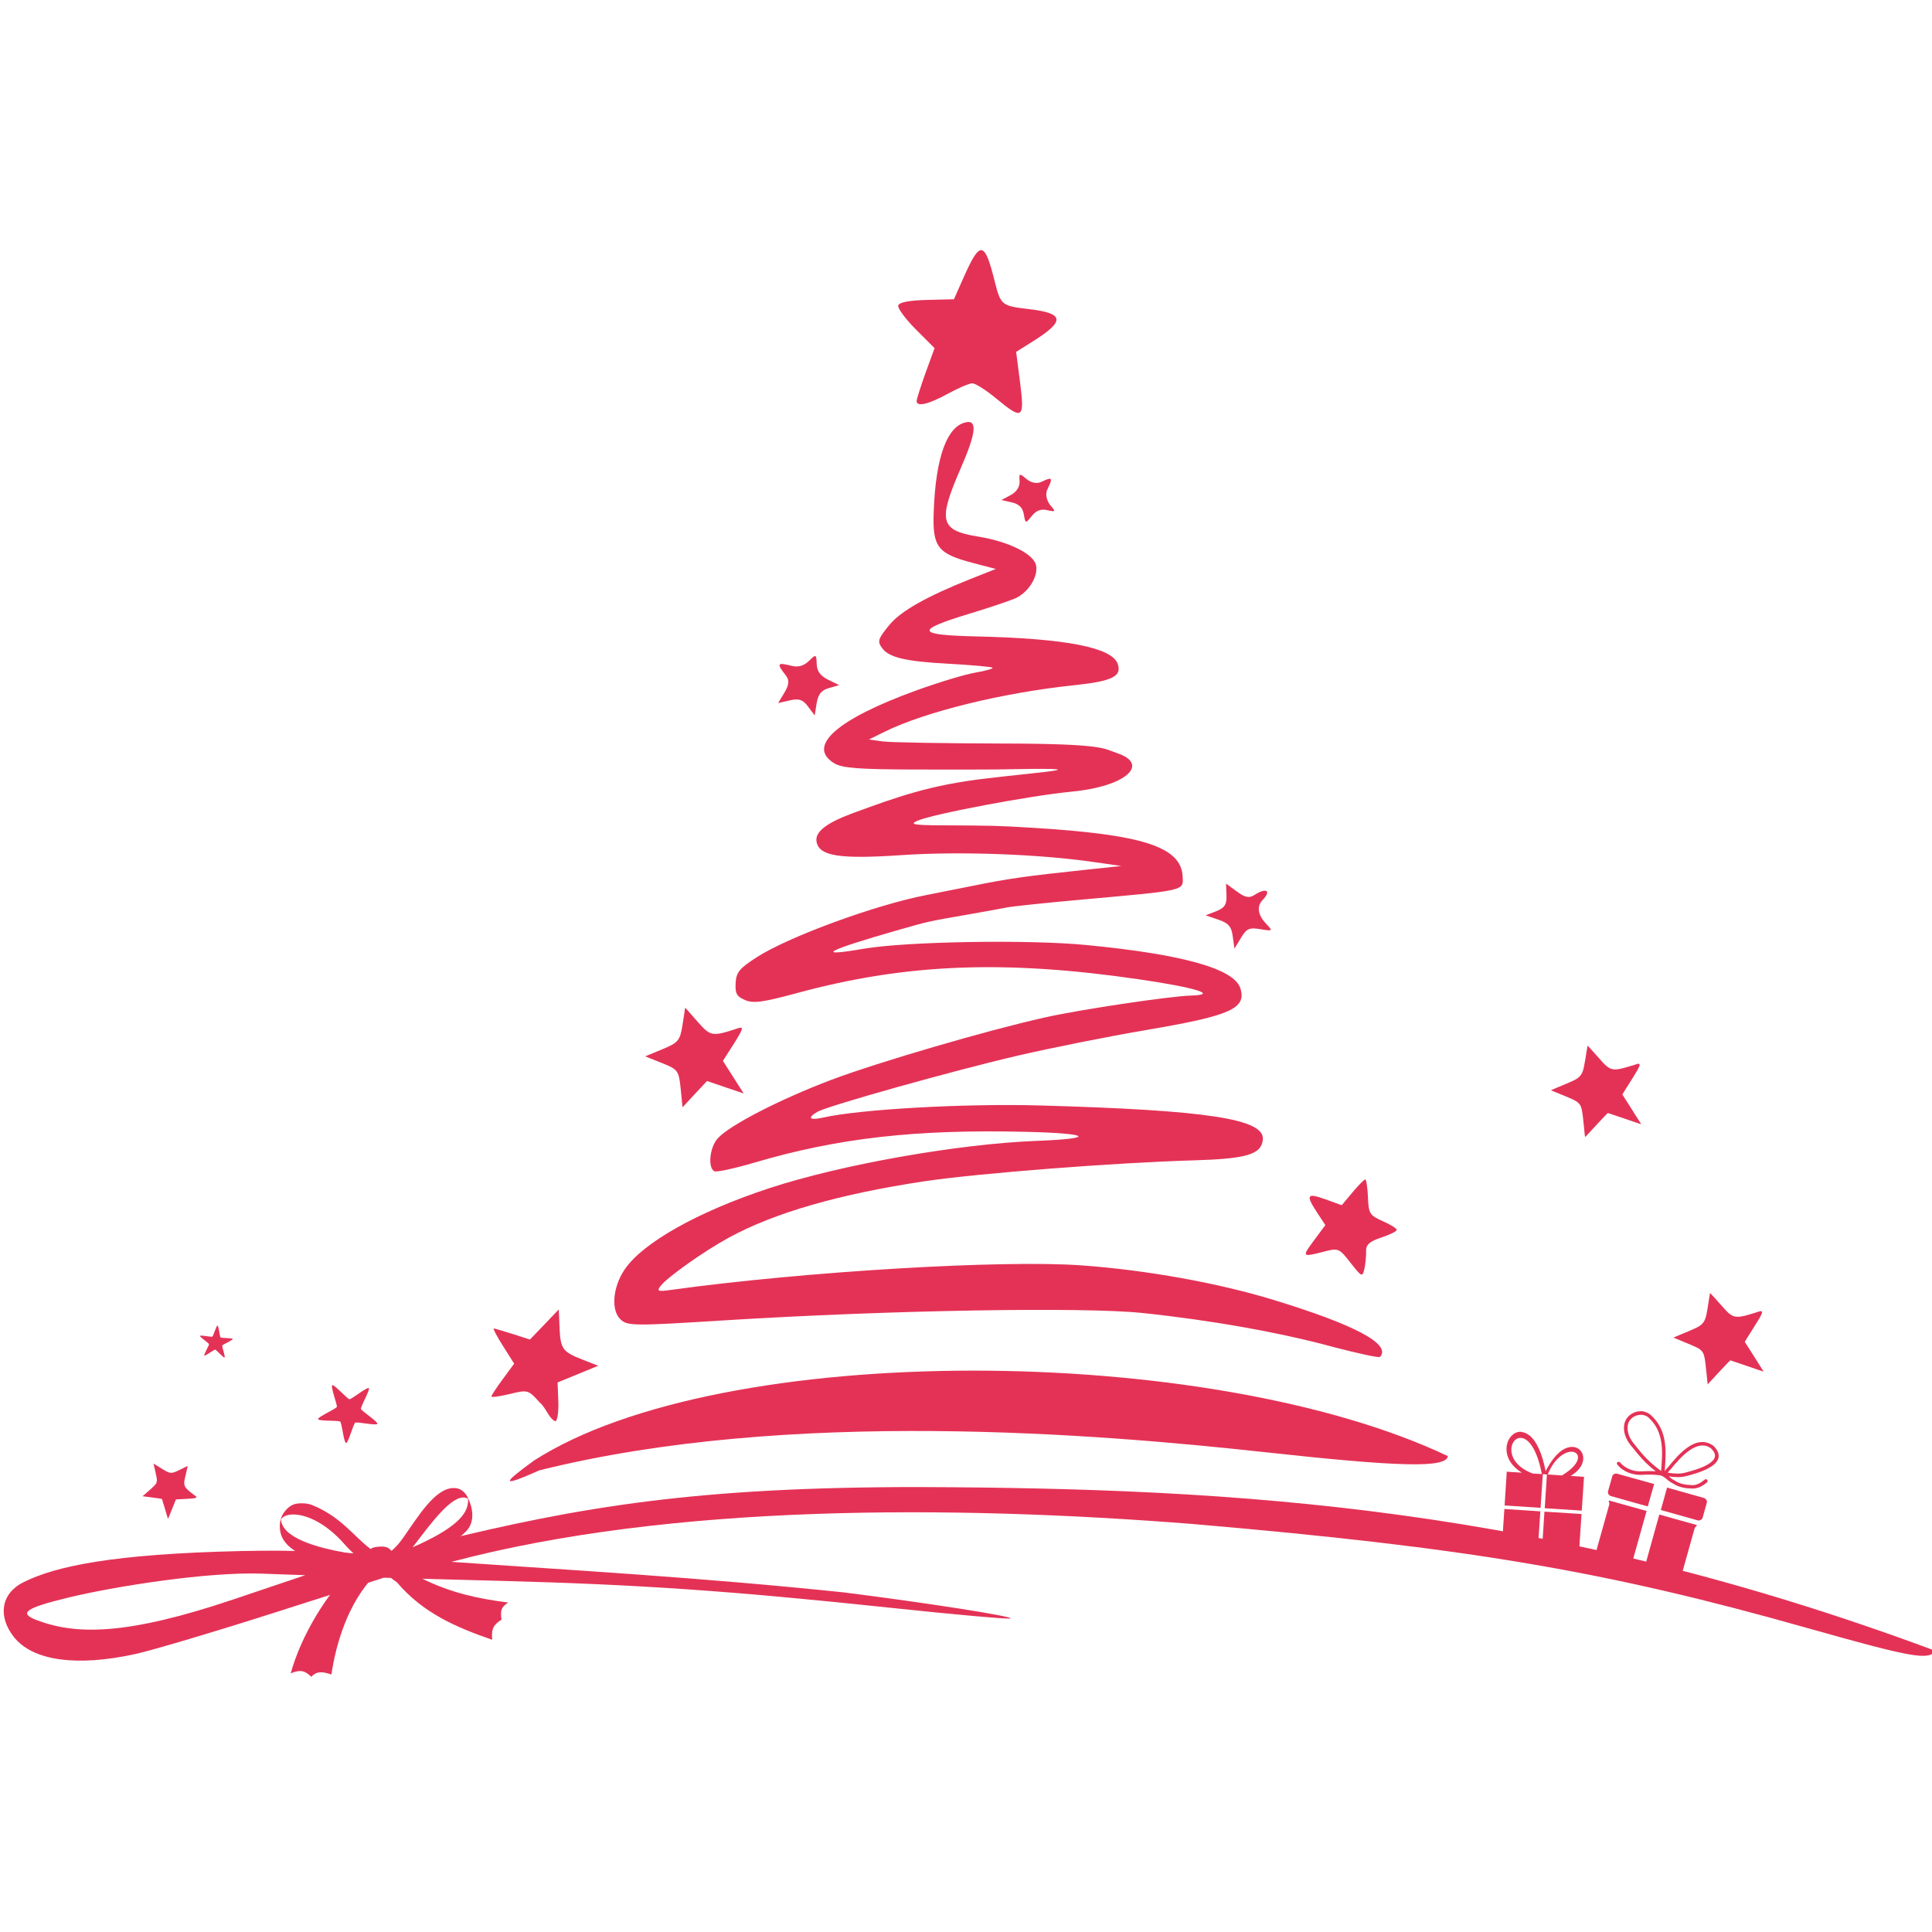
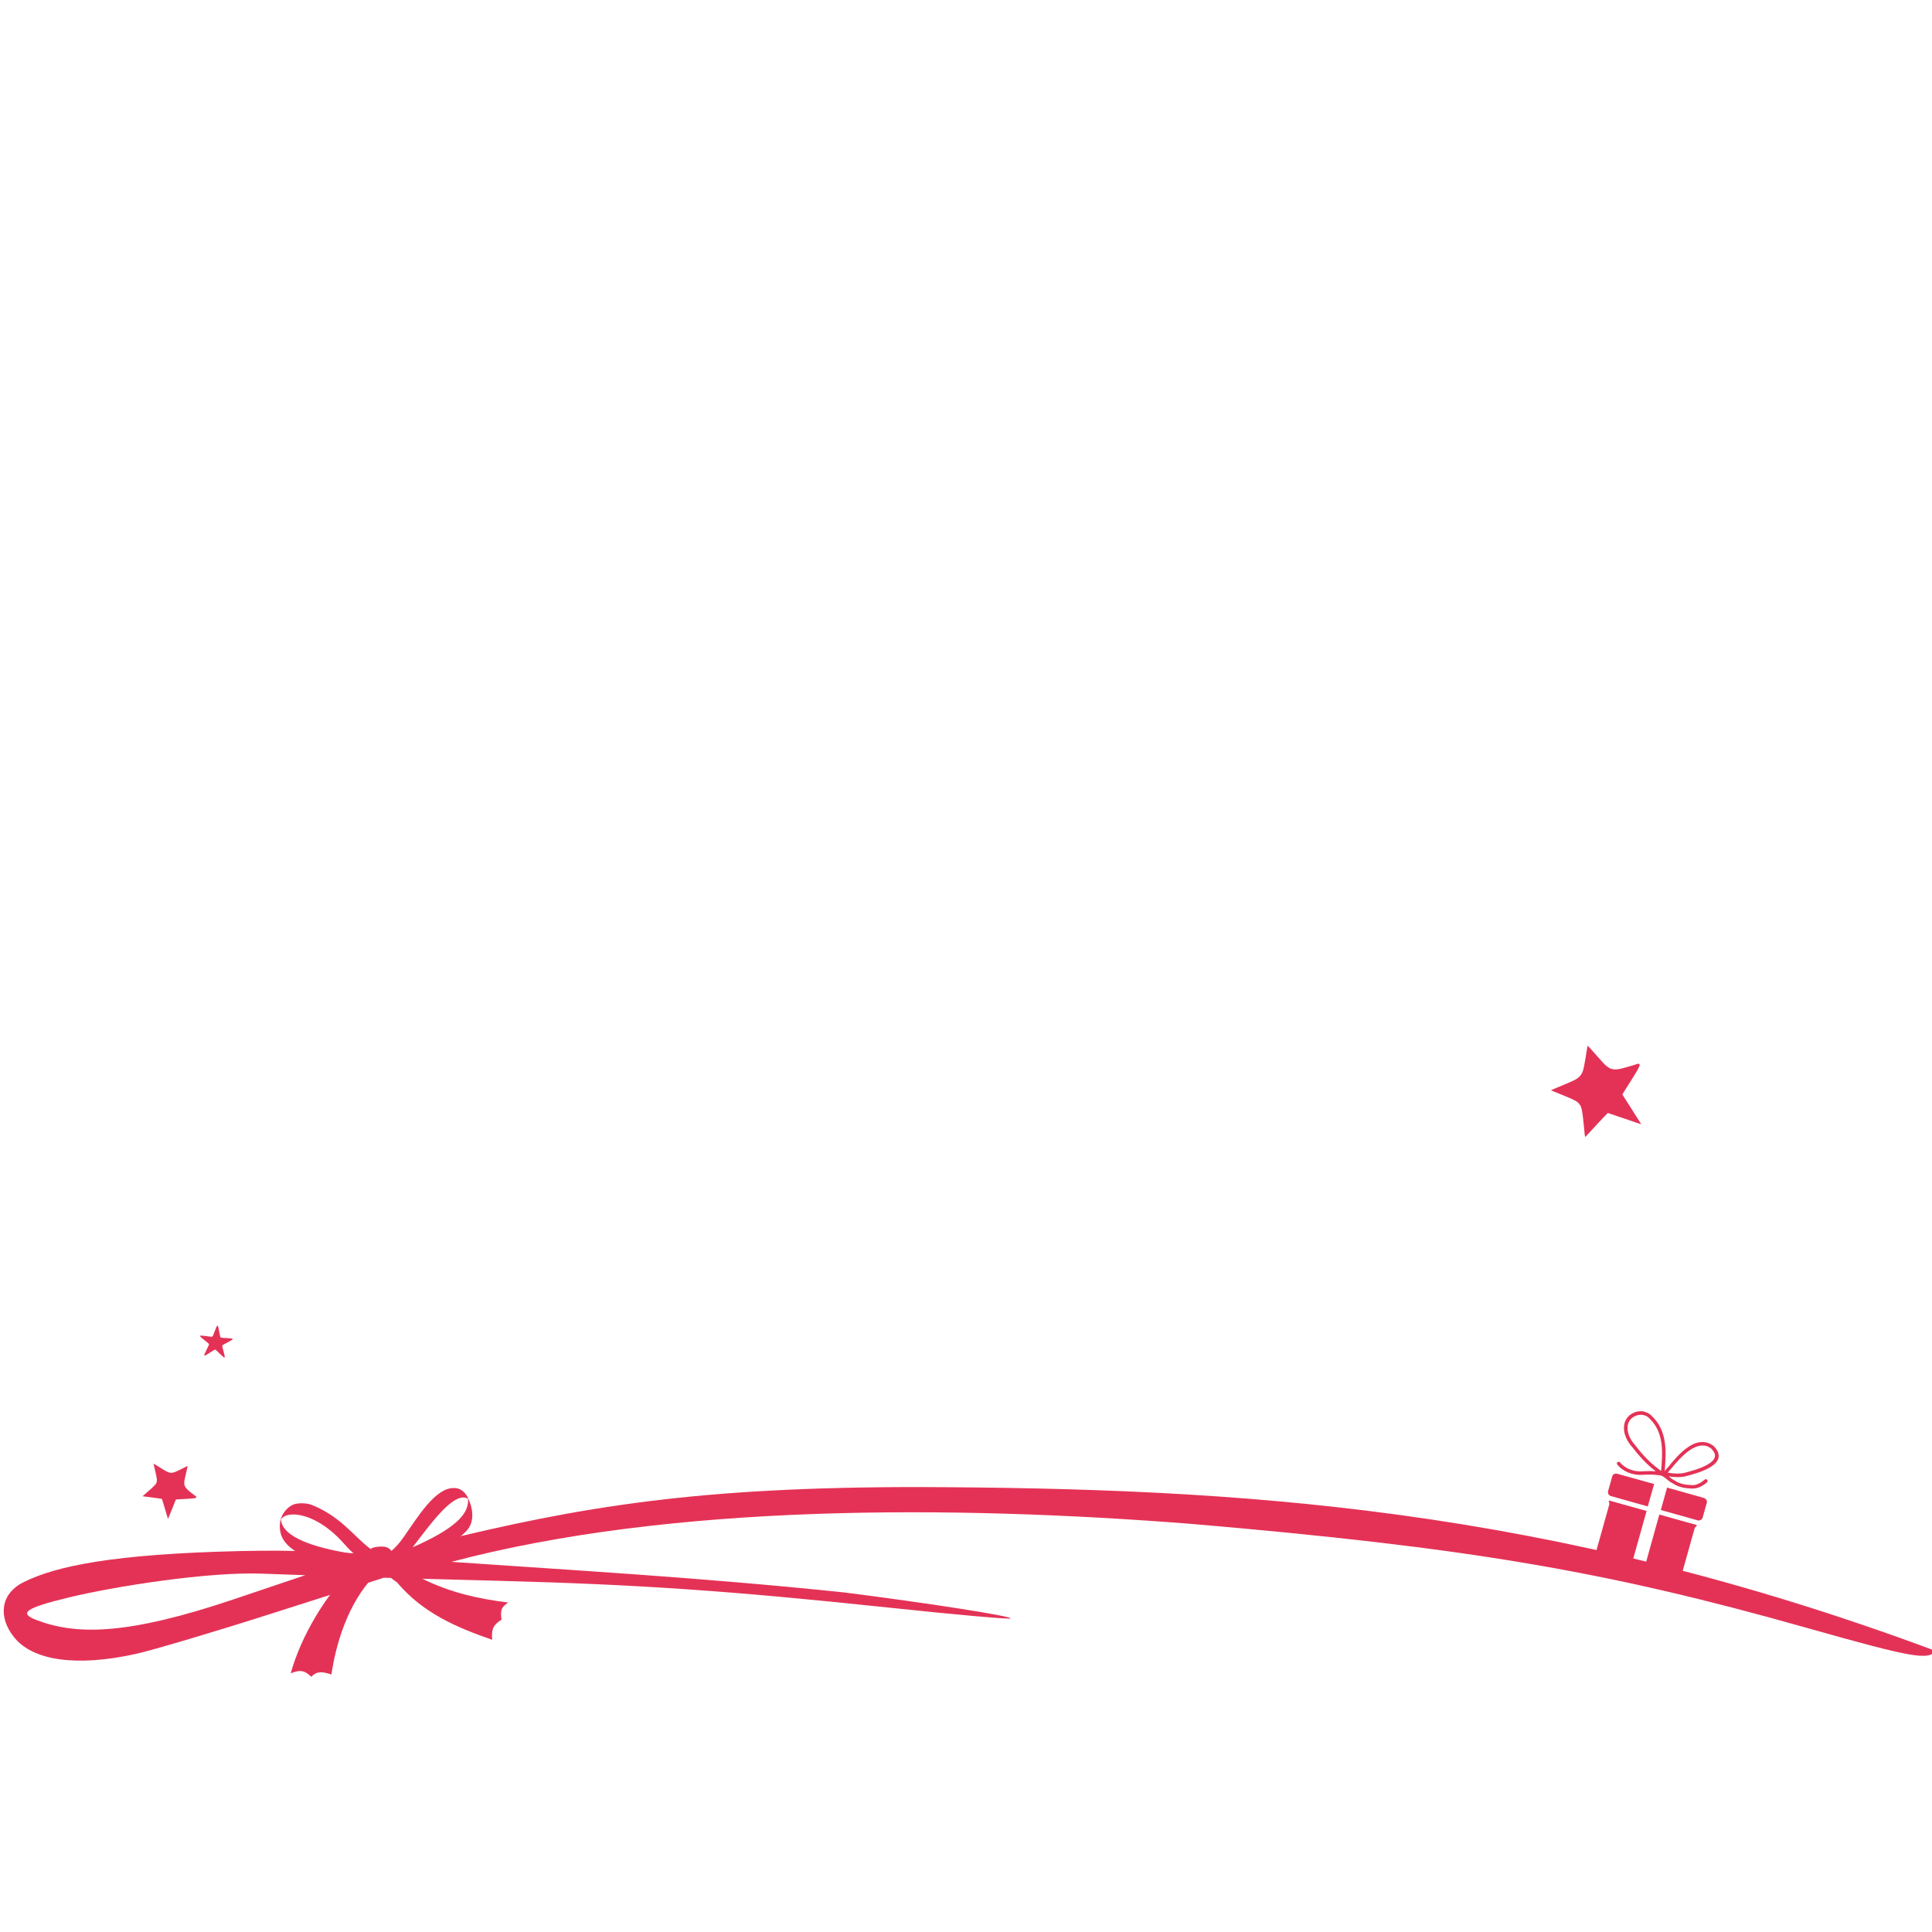
<svg xmlns="http://www.w3.org/2000/svg" version="1.1" id="Calque_1" x="0px" y="0px" width="32px" height="32px" viewBox="0 0 32 32" enable-background="new 0 0 32 32" xml:space="preserve">
  <g>
    <g id="g13505_1_" transform="matrix(1.234,0,0,1.234,229.402,-137.848)">
      <g id="g3401_1_" transform="matrix(-1,0,0,1,464.709,9.01)">
-         <path id="path3386_1_" fill="#E43256" d="M643.371,122.434c-3.354-0.838-7.512-0.487-9.71-0.247     c-1.856,0.203-2.46,0.217-2.485,0.056c3.202-1.521,9.749-1.559,12.266,0.059C643.893,122.629,643.876,122.658,643.371,122.434     L643.371,122.434z M643.116,121.514l0.01-0.26l-0.273-0.112l-0.272-0.112l0.214-0.084c0.266-0.104,0.294-0.144,0.305-0.437     l0.01-0.235l0.193,0.202l0.194,0.202l0.23-0.074c0.127-0.04,0.241-0.074,0.256-0.074c0.013,0.001-0.043,0.107-0.125,0.236     l-0.149,0.236l0.153,0.208c0.085,0.115,0.153,0.219,0.153,0.233c-0.001,0.014-0.112-0.002-0.248-0.034     c-0.241-0.059-0.249-0.056-0.4,0.113c-0.085,0.069-0.123,0.216-0.21,0.253C643.13,121.775,643.111,121.657,643.116,121.514     L643.116,121.514z M632.087,120.911c-0.157-0.169,0.337-0.432,1.436-0.767c0.741-0.226,1.696-0.398,2.565-0.461     c1.062-0.078,3.72,0.081,5.519,0.329c0.173,0.025,0.191,0.017,0.136-0.054c-0.092-0.119-0.587-0.469-0.916-0.648     c-0.613-0.334-1.479-0.583-2.616-0.755c-0.71-0.107-2.57-0.252-3.622-0.282c-0.714-0.021-0.908-0.079-0.929-0.278     c-0.029-0.278,0.744-0.396,2.998-0.459c1.006-0.028,2.418,0.051,2.91,0.164c0.178,0.04,0.211,0.002,0.07-0.079     c-0.143-0.081-1.824-0.553-2.699-0.756c-0.431-0.1-1.204-0.255-1.718-0.342c-1.127-0.192-1.34-0.286-1.261-0.555     c0.077-0.265,0.767-0.46,2.075-0.586c0.779-0.075,2.415-0.047,2.985,0.051c0.667,0.115,0.504,0.026-0.46-0.25     c-0.417-0.119-0.403-0.116-0.915-0.205c-0.231-0.04-0.478-0.085-0.551-0.1c-0.071-0.014-0.532-0.063-1.025-0.107     c-1.383-0.124-1.341-0.115-1.333-0.304c0.016-0.402,0.532-0.569,2.03-0.659c0.471-0.028,0.494-0.028,1.214-0.032     c0.366-0.002,0.425-0.013,0.319-0.06c-0.207-0.092-1.506-0.337-2.074-0.392c-0.733-0.07-1.056-0.371-0.603-0.519     c0.176-0.059,0.157-0.125,1.548-0.127c0.775-0.002,1.49-0.014,1.592-0.028l0.185-0.026l-0.211-0.104     c-0.543-0.268-1.584-0.524-2.541-0.624c-0.513-0.054-0.647-0.119-0.587-0.288c0.079-0.219,0.692-0.339,1.881-0.367     c0.832-0.019,0.851-0.08,0.097-0.309c-0.256-0.078-0.528-0.169-0.605-0.203c-0.172-0.078-0.307-0.289-0.278-0.44     c0.028-0.154,0.365-0.322,0.781-0.389c0.509-0.082,0.54-0.207,0.231-0.916c-0.203-0.464-0.225-0.646-0.077-0.619     c0.261,0.047,0.415,0.472,0.44,1.217c0.016,0.458-0.055,0.549-0.525,0.672l-0.309,0.081l0.338,0.134     c0.585,0.233,0.938,0.431,1.089,0.616c0.156,0.19,0.165,0.221,0.1,0.311c-0.09,0.126-0.313,0.18-0.873,0.21     c-0.323,0.018-0.597,0.042-0.609,0.055c-0.013,0.012,0.089,0.041,0.228,0.065c0.138,0.023,0.498,0.132,0.798,0.241     c1.066,0.387,1.472,0.748,1.098,0.976c-0.105,0.065-0.33,0.082-1.072,0.084c-0.516,0.001-1.01,0.001-1.113-0.001     c-1.53-0.031-0.566,0.035,0.118,0.118c0.787,0.089,1.232,0.255,1.82,0.47c0.357,0.132,0.508,0.252,0.484,0.383     c-0.035,0.193-0.309,0.236-1.157,0.178c-0.766-0.051-1.821-0.013-2.558,0.093l-0.376,0.054l0.472,0.05     c0.801,0.085,1.034,0.117,1.522,0.216c0.259,0.052,0.541,0.108,0.628,0.125c0.68,0.132,1.836,0.555,2.269,0.832     c0.233,0.149,0.279,0.204,0.286,0.348c0.008,0.14-0.014,0.181-0.127,0.229c-0.112,0.047-0.238,0.03-0.699-0.095     c-1.457-0.395-2.781-0.448-4.596-0.183c-0.756,0.111-1.063,0.206-0.692,0.217c0.282,0.007,1.499,0.189,1.964,0.294     c0.777,0.173,2.241,0.602,2.862,0.836c0.699,0.264,1.378,0.615,1.531,0.79c0.106,0.121,0.132,0.387,0.044,0.438     c-0.027,0.016-0.268-0.036-0.536-0.115c-1.123-0.331-2.164-0.449-3.642-0.414c-0.871,0.02-0.961,0.09-0.157,0.121     c1.062,0.041,2.624,0.317,3.591,0.634c0.962,0.315,1.713,0.738,1.951,1.099c0.157,0.237,0.18,0.543,0.051,0.664     c-0.094,0.089-0.176,0.089-1.418,0.011c-2.174-0.135-4.787-0.181-5.59-0.097c-0.925,0.097-1.853,0.263-2.57,0.459     C632.38,120.865,632.102,120.926,632.087,120.911L632.087,120.911z M632.297,119.731c-0.014-0.066-0.025-0.172-0.023-0.236     c0.003-0.09-0.044-0.133-0.204-0.186c-0.115-0.038-0.208-0.084-0.207-0.103c0.001-0.02,0.086-0.073,0.189-0.118     c0.174-0.077,0.189-0.101,0.197-0.322c0.006-0.131,0.022-0.237,0.037-0.237c0.014,0.001,0.091,0.078,0.171,0.174l0.144,0.172     l0.221-0.08c0.248-0.089,0.266-0.059,0.108,0.181l-0.109,0.166l0.153,0.206c0.165,0.223,0.161,0.226-0.135,0.15     c-0.191-0.051-0.205-0.045-0.356,0.15C632.333,119.839,632.323,119.843,632.297,119.731z M641.285,117.384l-0.165-0.176     l-0.246,0.084l-0.246,0.083l0.139-0.218l0.14-0.219l-0.15-0.235c-0.123-0.195-0.133-0.229-0.052-0.203     c0.346,0.114,0.366,0.111,0.54-0.086l0.168-0.191l0.036,0.231c0.033,0.21,0.057,0.24,0.269,0.327l0.232,0.096l-0.225,0.09     c-0.215,0.086-0.226,0.102-0.251,0.342l-0.025,0.252L641.285,117.384z M633.953,115.286c-0.074-0.124-0.112-0.141-0.26-0.116     c-0.169,0.028-0.17,0.026-0.076-0.074c0.112-0.119,0.128-0.233,0.043-0.321c-0.123-0.13-0.037-0.161,0.108-0.067     c0.078,0.051,0.132,0.036,0.244-0.046l0.142-0.104l-0.006,0.157c-0.005,0.124,0.025,0.169,0.137,0.214l0.143,0.055l-0.171,0.058     c-0.135,0.046-0.176,0.092-0.193,0.223l-0.023,0.166L633.953,115.286z M639.649,112.138c-0.02-0.121-0.063-0.176-0.165-0.204     l-0.138-0.04l0.148-0.072c0.104-0.051,0.15-0.113,0.154-0.211c0.005-0.134,0.008-0.135,0.104-0.042     c0.068,0.066,0.143,0.089,0.235,0.066c0.197-0.051,0.2-0.029,0.074,0.131c-0.053,0.068-0.037,0.134,0.024,0.235l0.081,0.134     l-0.157-0.036c-0.124-0.028-0.174-0.012-0.245,0.083l-0.089,0.119L639.649,112.138z M636.761,109.624     c-0.059-0.074-0.123-0.098-0.208-0.078c-0.11,0.025-0.116,0.019-0.048-0.057c0.046-0.053,0.084-0.146,0.046-0.223     c-0.081-0.165-0.059-0.167,0.081-0.1c0.066,0.032,0.146,0.009,0.206-0.043c0.089-0.075,0.095-0.073,0.087,0.034     c-0.005,0.074,0.039,0.142,0.117,0.185l0.126,0.068l-0.139,0.032c-0.096,0.021-0.146,0.071-0.161,0.16     C636.846,109.728,636.845,109.729,636.761,109.624L636.761,109.624z M636.918,107.834l0.053-0.413l-0.228-0.143     c-0.431-0.271-0.419-0.374,0.049-0.43c0.378-0.044,0.385-0.05,0.469-0.382c0.135-0.539,0.195-0.543,0.42-0.033l0.125,0.282     l0.364,0.009c0.238,0.006,0.37,0.032,0.384,0.074c0.01,0.036-0.095,0.179-0.234,0.319l-0.254,0.254l0.122,0.335     c0.066,0.184,0.12,0.354,0.119,0.377c-0.003,0.079-0.159,0.042-0.418-0.099c-0.141-0.077-0.288-0.14-0.328-0.141     c-0.041-0.001-0.185,0.09-0.321,0.203C636.883,108.341,636.856,108.323,636.918,107.834L636.918,107.834z" />
        <path id="path3399_1_" fill="#E43256" d="M648.788,124.898c-0.229-0.051-1.072-0.301-1.874-0.558l-1.456-0.465l-1.562,0.042     c-1.859,0.049-3.094,0.134-5.234,0.361c-0.876,0.093-1.602,0.157-1.616,0.144c-0.029-0.029,1.098-0.206,2.237-0.35     c1.949-0.203,3.658-0.298,5.268-0.41c-2.943-0.78-6.715-0.764-9.952-0.508c-3.699,0.318-5.548,0.631-8.261,1.4     c-1.394,0.394-1.62,0.434-1.702,0.301c5.214-1.941,9.366-2.181,13.641-2.197c2.966-0.001,4.533,0.259,6.522,0.749     c1.053,0.259,0.987,0.074,2.582,0.11c1.714,0.039,2.487,0.203,2.917,0.42c0.301,0.151,0.342,0.459,0.127,0.732     C650.171,124.991,649.581,125.073,648.788,124.898L648.788,124.898z M650.12,124.443c0.244-0.093,0.149-0.161-0.416-0.299     c-0.633-0.154-1.88-0.349-2.602-0.324l-0.589,0.021l0.955,0.322C648.91,124.649,649.587,124.646,650.12,124.443z" />
      </g>
      <path id="path3418_3_" fill="#E43256" d="M-164.628,126.956c-0.002-0.008-0.006-0.057-0.011-0.108    c-0.027-0.268-0.033-0.294-0.081-0.339c-0.027-0.026-0.073-0.048-0.229-0.111c-0.073-0.029-0.133-0.054-0.134-0.055    c-0.002-0.002,0.036-0.017,0.082-0.037c0.231-0.095,0.267-0.112,0.305-0.153c0.012-0.013,0.022-0.028,0.03-0.044    c0.02-0.042,0.028-0.085,0.06-0.285c0.006-0.04,0.012-0.074,0.013-0.078c0.002-0.004,0.017,0.012,0.076,0.078    c0.132,0.15,0.152,0.172,0.188,0.2c0.061,0.047,0.116,0.05,0.241,0.014c0.026-0.007,0.071-0.021,0.1-0.029    c0.027-0.009,0.057-0.018,0.066-0.021c0.04-0.009,0.038,0.016-0.007,0.094c-0.011,0.02-0.06,0.099-0.108,0.175    c-0.049,0.077-0.089,0.14-0.088,0.142c0.001,0.001,0.058,0.091,0.127,0.2c0.07,0.109,0.127,0.199,0.126,0.199    c-0.001,0.001-0.1-0.032-0.22-0.074c-0.121-0.041-0.222-0.075-0.225-0.076c-0.005-0.002-0.032,0.026-0.139,0.141    c-0.073,0.079-0.141,0.152-0.15,0.162l-0.017,0.018L-164.628,126.956L-164.628,126.956z" />
-       <path id="path3418_2_" fill="#E43256" d="M-162.982,130.276c-0.001-0.008-0.006-0.057-0.011-0.108    c-0.027-0.268-0.033-0.294-0.081-0.339c-0.028-0.026-0.074-0.047-0.23-0.111c-0.072-0.029-0.133-0.054-0.134-0.055    c-0.002-0.002,0.036-0.017,0.082-0.037c0.232-0.095,0.267-0.112,0.305-0.153c0.012-0.013,0.022-0.028,0.03-0.044    c0.02-0.042,0.029-0.085,0.059-0.285c0.006-0.04,0.013-0.074,0.013-0.078c0.002-0.004,0.017,0.012,0.076,0.078    c0.132,0.15,0.153,0.172,0.188,0.2c0.059,0.047,0.116,0.05,0.24,0.015c0.028-0.008,0.072-0.021,0.1-0.03    c0.028-0.01,0.058-0.018,0.066-0.02c0.04-0.009,0.038,0.015-0.006,0.093c-0.012,0.02-0.061,0.099-0.109,0.175    c-0.049,0.077-0.089,0.14-0.088,0.142c0.001,0.001,0.058,0.091,0.127,0.2s0.126,0.199,0.126,0.199    c-0.001,0.001-0.1-0.032-0.22-0.074c-0.12-0.04-0.222-0.075-0.225-0.076c-0.005-0.002-0.032,0.026-0.139,0.141    c-0.073,0.079-0.141,0.152-0.15,0.162l-0.017,0.019L-162.982,130.276L-162.982,130.276z" />
      <g>
        <path id="path3315-0-8-4-5_1_" fill="#E43256" d="M-179.811,131.681c-0.252,0-0.48,0.386-0.683,0.674     c-0.05,0.07-0.101,0.127-0.153,0.17c-0.001-0.002-0.002-0.003-0.003-0.004c-0.023-0.029-0.057-0.05-0.105-0.053     c-0.031-0.003-0.108-0.002-0.157,0.021c-0.006,0.004-0.009,0.008-0.012,0.012c-0.004-0.003-0.009-0.006-0.013-0.009     c-0.23-0.179-0.392-0.427-0.776-0.583c-0.063-0.027-0.192-0.034-0.261-0.002c-0.069,0.032-0.142,0.116-0.161,0.203     c0-0.001,0.001-0.001,0.001-0.002c-0.017,0.058-0.013,0.112-0.005,0.158c0.055,0.308,0.57,0.438,0.99,0.487     c-0.365,0.331-0.714,0.917-0.85,1.416c0.157-0.068,0.208-0.013,0.276,0.045c0.076-0.079,0.149-0.07,0.27-0.03     c0.059-0.398,0.216-0.958,0.585-1.334c0.05,0.006,0.114,0.009,0.166,0.004c0.002,0,0.003-0.001,0.005-0.002     c0.023,0.019,0.047,0.038,0.07,0.056c0.015,0.011,0.03,0.022,0.045,0.033c0.003,0.002,0.006,0.004,0.009,0.006     c0.351,0.415,0.8,0.605,1.278,0.771c-0.015-0.154,0.024-0.205,0.125-0.27c-0.018-0.133-0.001-0.169,0.09-0.23     c-0.215-0.027-0.405-0.061-0.584-0.108c-0.016-0.004-0.032-0.009-0.048-0.013c-0.214-0.06-0.413-0.139-0.622-0.25     c-0.043-0.038-0.085-0.078-0.129-0.119c0.326-0.112,0.619-0.269,0.816-0.464c0.135-0.135,0.081-0.338,0.032-0.438     c-0.026-0.07-0.087-0.127-0.147-0.14C-179.778,131.683-179.795,131.681-179.811,131.681L-179.811,131.681z M-179.687,131.808     c0.023-0.001,0.047,0.004,0.067,0.016c0.017,0.179-0.123,0.366-0.646,0.609c-0.032,0.015-0.064,0.029-0.096,0.043     c0.004-0.006,0.008-0.01,0.011-0.015C-180.121,132.161-179.869,131.816-179.687,131.808z M-181.963,132.036     c0.167,0.001,0.427,0.105,0.684,0.397c0.05,0.057,0.093,0.1,0.135,0.134c-0.036-0.006-0.071-0.011-0.108-0.017     c-0.418-0.071-0.867-0.207-0.877-0.449C-182.103,132.06-182.044,132.036-181.963,132.036z" />
      </g>
-       <path id="path163017_1_" fill="#E43256" d="M-165.721,132.542c-0.025-0.05-0.021-0.123-0.012-0.212l0.024-0.368l0.483,0.032    l-0.039,0.583l0.056,0.005l0.038-0.584l0.498,0.032l-0.025,0.368c-0.002,0.096-0.012,0.174-0.049,0.219L-165.721,132.542z     M-165.469,130.93c0.036,0.006,0.072,0.024,0.108,0.054c0.082,0.073,0.157,0.222,0.206,0.47c0.078-0.149,0.157-0.242,0.234-0.288    c0.087-0.053,0.17-0.046,0.222,0c0.051,0.046,0.065,0.127,0.028,0.204c-0.026,0.053-0.074,0.104-0.149,0.149l0.18,0.012    l-0.03,0.453l-0.497-0.032l0.029-0.452l-0.055-0.006l-0.03,0.453l-0.483-0.032l0.029-0.453l0.203,0.013    c-0.094-0.057-0.153-0.127-0.183-0.199c-0.045-0.111-0.022-0.224,0.039-0.291c0.031-0.034,0.072-0.056,0.117-0.059    c0.006-0.001,0.012,0.001,0.017,0.001C-165.479,130.929-165.474,130.929-165.469,130.93L-165.469,130.93z M-165.486,131.008    c-0.158-0.009-0.237,0.331,0.157,0.478l0.123,0.008C-165.274,131.14-165.393,131.014-165.486,131.008L-165.486,131.008z     M-164.799,131.194c-0.089-0.006-0.234,0.075-0.328,0.305l0.191,0.013C-164.664,131.348-164.687,131.203-164.799,131.194    L-164.799,131.194z" />
      <path id="rect16083_1_" fill="#E43256" d="M-163.814,130.662c0.028,0.009,0.053,0.023,0.076,0.044c0,0,0.001,0,0.002,0    l-0.001,0.002c0.115,0.104,0.165,0.234,0.183,0.368c0.017,0.128,0.006,0.259-0.003,0.379c0.006-0.007,0.011-0.015,0.017-0.023    c0.006-0.009,0.014-0.016,0.023-0.024c0.075-0.093,0.169-0.206,0.275-0.277c0.053-0.036,0.108-0.061,0.166-0.066    c0.059-0.006,0.119,0.009,0.174,0.051h0.001l0.001,0.002c0.058,0.056,0.078,0.114,0.063,0.165s-0.059,0.088-0.11,0.119    c-0.103,0.062-0.247,0.1-0.314,0.117c-0.08,0.023-0.161,0.017-0.241,0.006c0.025,0.021,0.047,0.04,0.072,0.051    c0.002,0.001,0.003,0.002,0.005,0.003c0.066,0.047,0.152,0.061,0.237,0.063c0.059,0.003,0.119-0.032,0.167-0.073    c0.01-0.009,0.025-0.008,0.034,0.002c0.009,0.01,0.008,0.025-0.002,0.034l0,0c-0.052,0.044-0.123,0.087-0.2,0.083    c-0.001,0-0.001,0-0.001,0c-0.088-0.002-0.18-0.016-0.257-0.069c-0.002-0.001-0.002-0.002-0.004-0.002    c-0.036-0.017-0.066-0.044-0.093-0.066c-0.028-0.022-0.052-0.039-0.085-0.042c-0.001,0-0.002,0-0.002,0    c-0.069-0.009-0.14-0.01-0.21-0.006c-0.001,0-0.001,0-0.001,0c-0.151,0.013-0.279-0.048-0.349-0.134    c-0.009-0.009-0.01-0.024-0.002-0.033c0.008-0.008,0.02-0.009,0.03-0.004c0.002,0.002,0.005,0.003,0.007,0.006    c0.059,0.072,0.174,0.131,0.31,0.118c0.056-0.003,0.112-0.004,0.169,0.001c-0.135-0.104-0.228-0.214-0.307-0.315    c0-0.001-0.001-0.002-0.002-0.002c-0.066-0.074-0.124-0.172-0.118-0.28l0.001-0.002c0.006-0.144,0.142-0.223,0.26-0.206    C-163.833,130.656-163.823,130.659-163.814,130.662L-163.814,130.662z M-163.827,130.706c-0.007-0.002-0.016-0.004-0.023-0.006    c-0.092-0.013-0.201,0.048-0.205,0.163c-0.006,0.092,0.043,0.179,0.106,0.248l0.002,0.001l-0.001,0.002    c0.086,0.111,0.191,0.229,0.343,0.338c0.009-0.121,0.021-0.249,0.004-0.371c-0.017-0.127-0.063-0.244-0.168-0.341l-0.001-0.001    C-163.786,130.723-163.806,130.712-163.827,130.706L-163.827,130.706z M-163.001,131.116c-0.023-0.006-0.047-0.007-0.07-0.005    c-0.047,0.005-0.097,0.027-0.145,0.059c-0.097,0.065-0.192,0.174-0.267,0.267l-0.002,0.002l-0.005,0.003    c0.003-0.002-0.006,0.006-0.014,0.017c-0.004,0.005-0.008,0.01-0.012,0.016c0.082,0.013,0.165,0.02,0.241-0.002    c0.067-0.018,0.208-0.055,0.301-0.111c0.047-0.028,0.08-0.062,0.089-0.094c0.009-0.031,0.001-0.067-0.047-0.116    c-0.001,0-0.002-0.001-0.002-0.002C-162.956,131.134-162.978,131.122-163.001,131.116L-163.001,131.116z M-163.035,131.813    c0.031,0.009,0.051,0.038,0.043,0.066l-0.056,0.2c-0.008,0.028-0.04,0.044-0.07,0.035l-0.491-0.138l0.084-0.301L-163.035,131.813    L-163.035,131.813z M-163.699,131.627l-0.085,0.301l-0.492-0.138c-0.031-0.009-0.049-0.039-0.041-0.066l0.056-0.2    c0.007-0.028,0.038-0.043,0.069-0.034L-163.699,131.627z M-163.136,132.175c0.031,0.009-0.012,0.021-0.02,0.049l-0.176,0.628    c-0.007,0.028-0.039,0.042-0.07,0.033l-0.43-0.12l0.203-0.728L-163.136,132.175L-163.136,132.175z M-163.8,131.989l-0.204,0.728    l-0.431-0.121c-0.031-0.009-0.049-0.037-0.042-0.065l0.176-0.628c0.008-0.027-0.024-0.061,0.007-0.052L-163.8,131.989    L-163.8,131.989z" />
      <path id="path3418-1_1_" fill="#E43256" d="M-183.981,131.786c0.004-0.003,0.025-0.022,0.049-0.043    c0.12-0.105,0.131-0.117,0.136-0.156c0.003-0.022-0.002-0.051-0.025-0.15c-0.011-0.044-0.02-0.082-0.02-0.083    s0.021,0.011,0.047,0.027c0.125,0.079,0.146,0.09,0.178,0.095c0.01,0.002,0.021,0.002,0.032-0.001    c0.027-0.005,0.051-0.015,0.158-0.069c0.021-0.01,0.04-0.02,0.042-0.021c0.002,0,0,0.013-0.012,0.064    c-0.028,0.116-0.031,0.133-0.032,0.159c-0.002,0.045,0.016,0.074,0.075,0.122c0.013,0.01,0.035,0.028,0.049,0.038    c0.013,0.01,0.028,0.021,0.032,0.025c0.018,0.016,0.006,0.023-0.047,0.028c-0.014,0.002-0.069,0.005-0.123,0.008    c-0.054,0.002-0.098,0.006-0.098,0.006c0,0.001-0.025,0.06-0.053,0.131c-0.028,0.071-0.052,0.129-0.053,0.129    s-0.019-0.059-0.04-0.132c-0.022-0.072-0.04-0.133-0.041-0.134c-0.001-0.003-0.024-0.006-0.116-0.019    c-0.063-0.008-0.122-0.016-0.13-0.017l-0.016-0.002L-183.981,131.786L-183.981,131.786z" />
    </g>
    <g id="g50243_1_" transform="translate(139.812,-144.203)">
-       <path id="path36738_1_" fill="#E43256" d="M-134.544,167.708c-0.008-0.034,0.295-0.169,0.311-0.202    c0.011-0.034-0.109-0.34-0.075-0.359c0.029-0.019,0.251,0.229,0.284,0.232c0.037,0,0.296-0.21,0.321-0.184    c0.026,0.022-0.138,0.307-0.131,0.344c0.008,0.034,0.288,0.214,0.272,0.247c-0.015,0.034-0.336-0.037-0.366-0.019    c-0.033,0.022-0.116,0.341-0.152,0.337c-0.038-0.004-0.068-0.329-0.098-0.355C-134.205,167.726-134.534,167.745-134.544,167.708    L-134.544,167.708z" />
-     </g>
+       </g>
    <path id="path36740-5_1_" fill="#E43256" d="M3.314,22.127c0.009-0.019,0.184,0.022,0.203,0.012   c0.017-0.01,0.066-0.184,0.085-0.183c0.021,0.002,0.036,0.183,0.052,0.196c0.015,0.014,0.195,0.007,0.199,0.025   c0.005,0.021-0.162,0.091-0.171,0.109c-0.009,0.02,0.055,0.188,0.037,0.198c-0.017,0.01-0.136-0.128-0.154-0.13   c-0.021-0.002-0.164,0.11-0.18,0.098c-0.014-0.015,0.08-0.168,0.077-0.188C3.458,22.245,3.306,22.145,3.314,22.127L3.314,22.127z" />
  </g>
</svg>